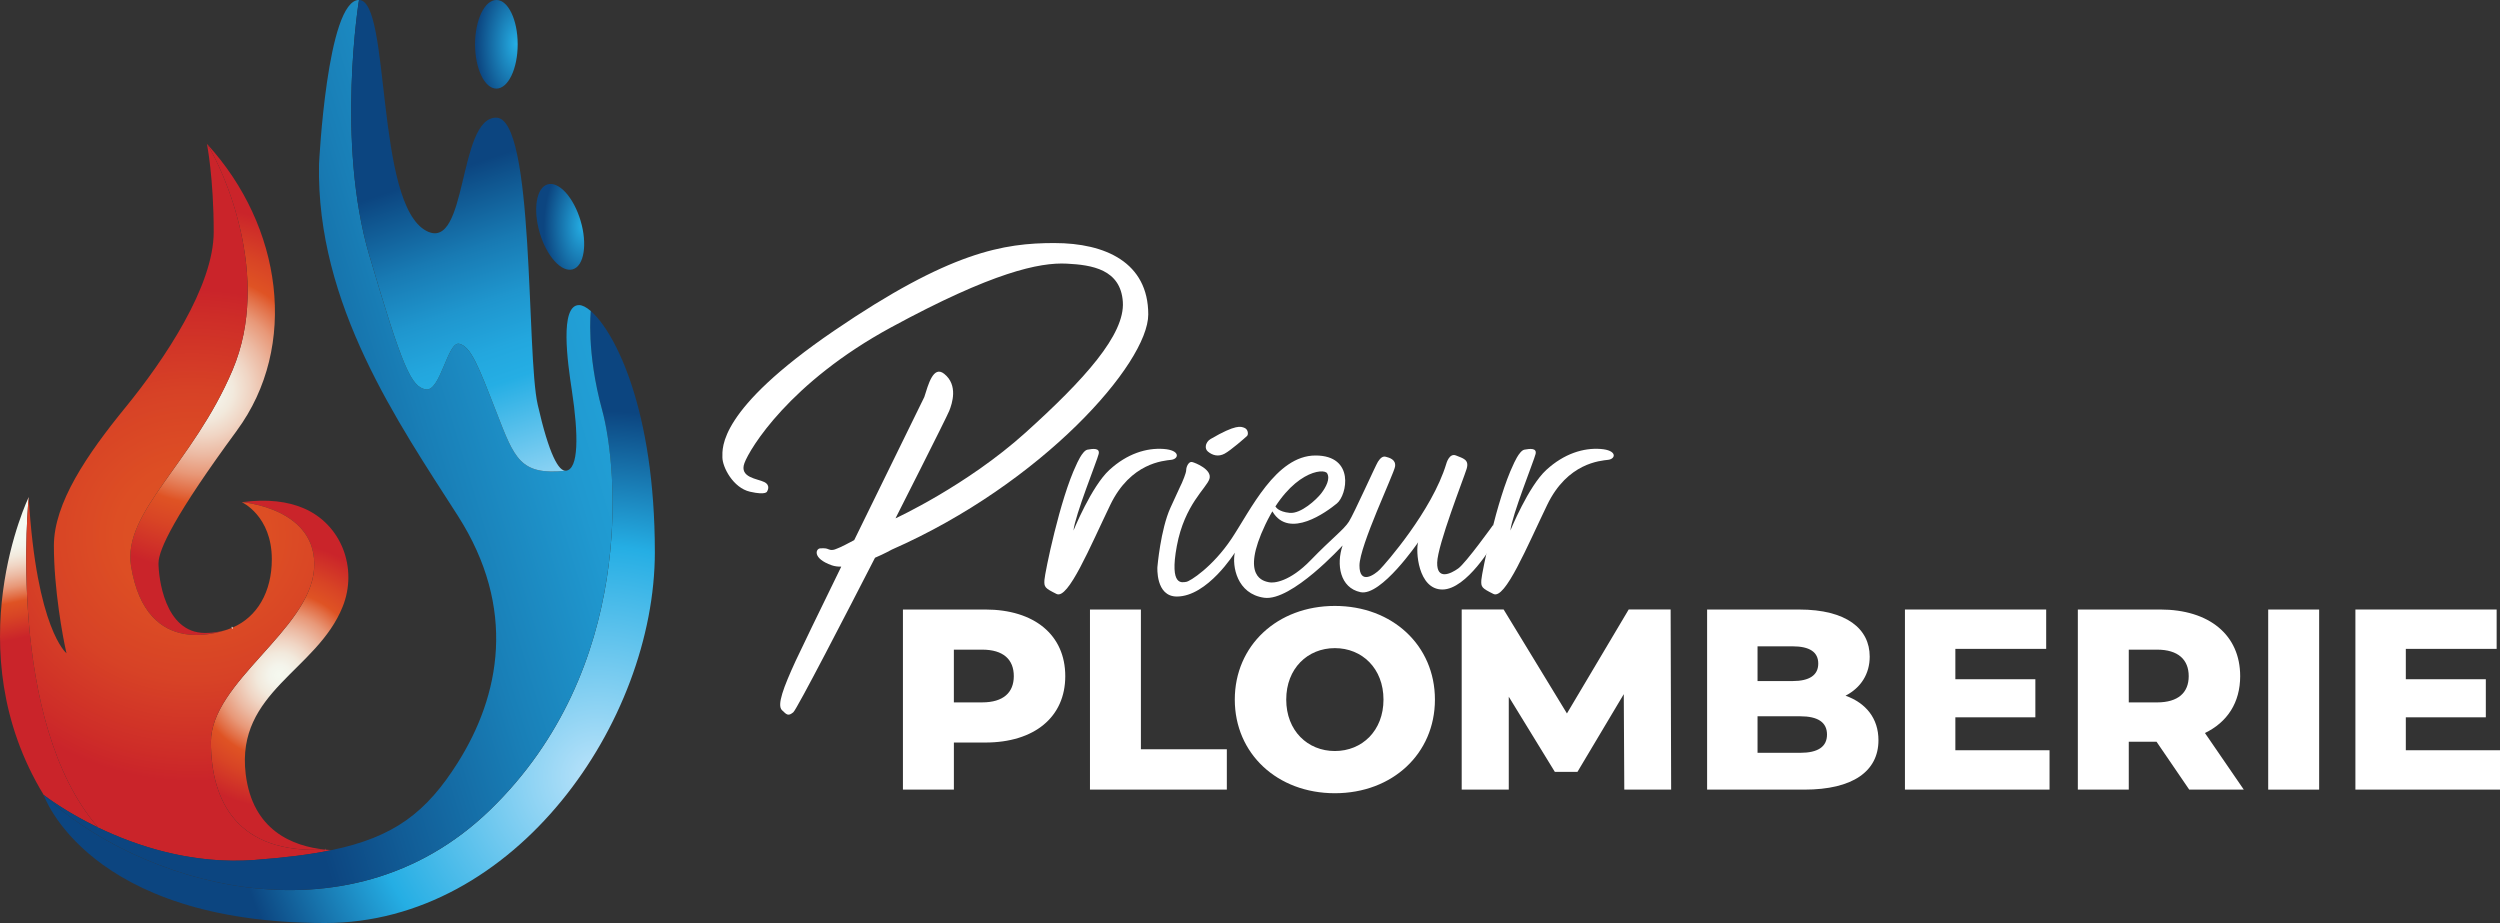
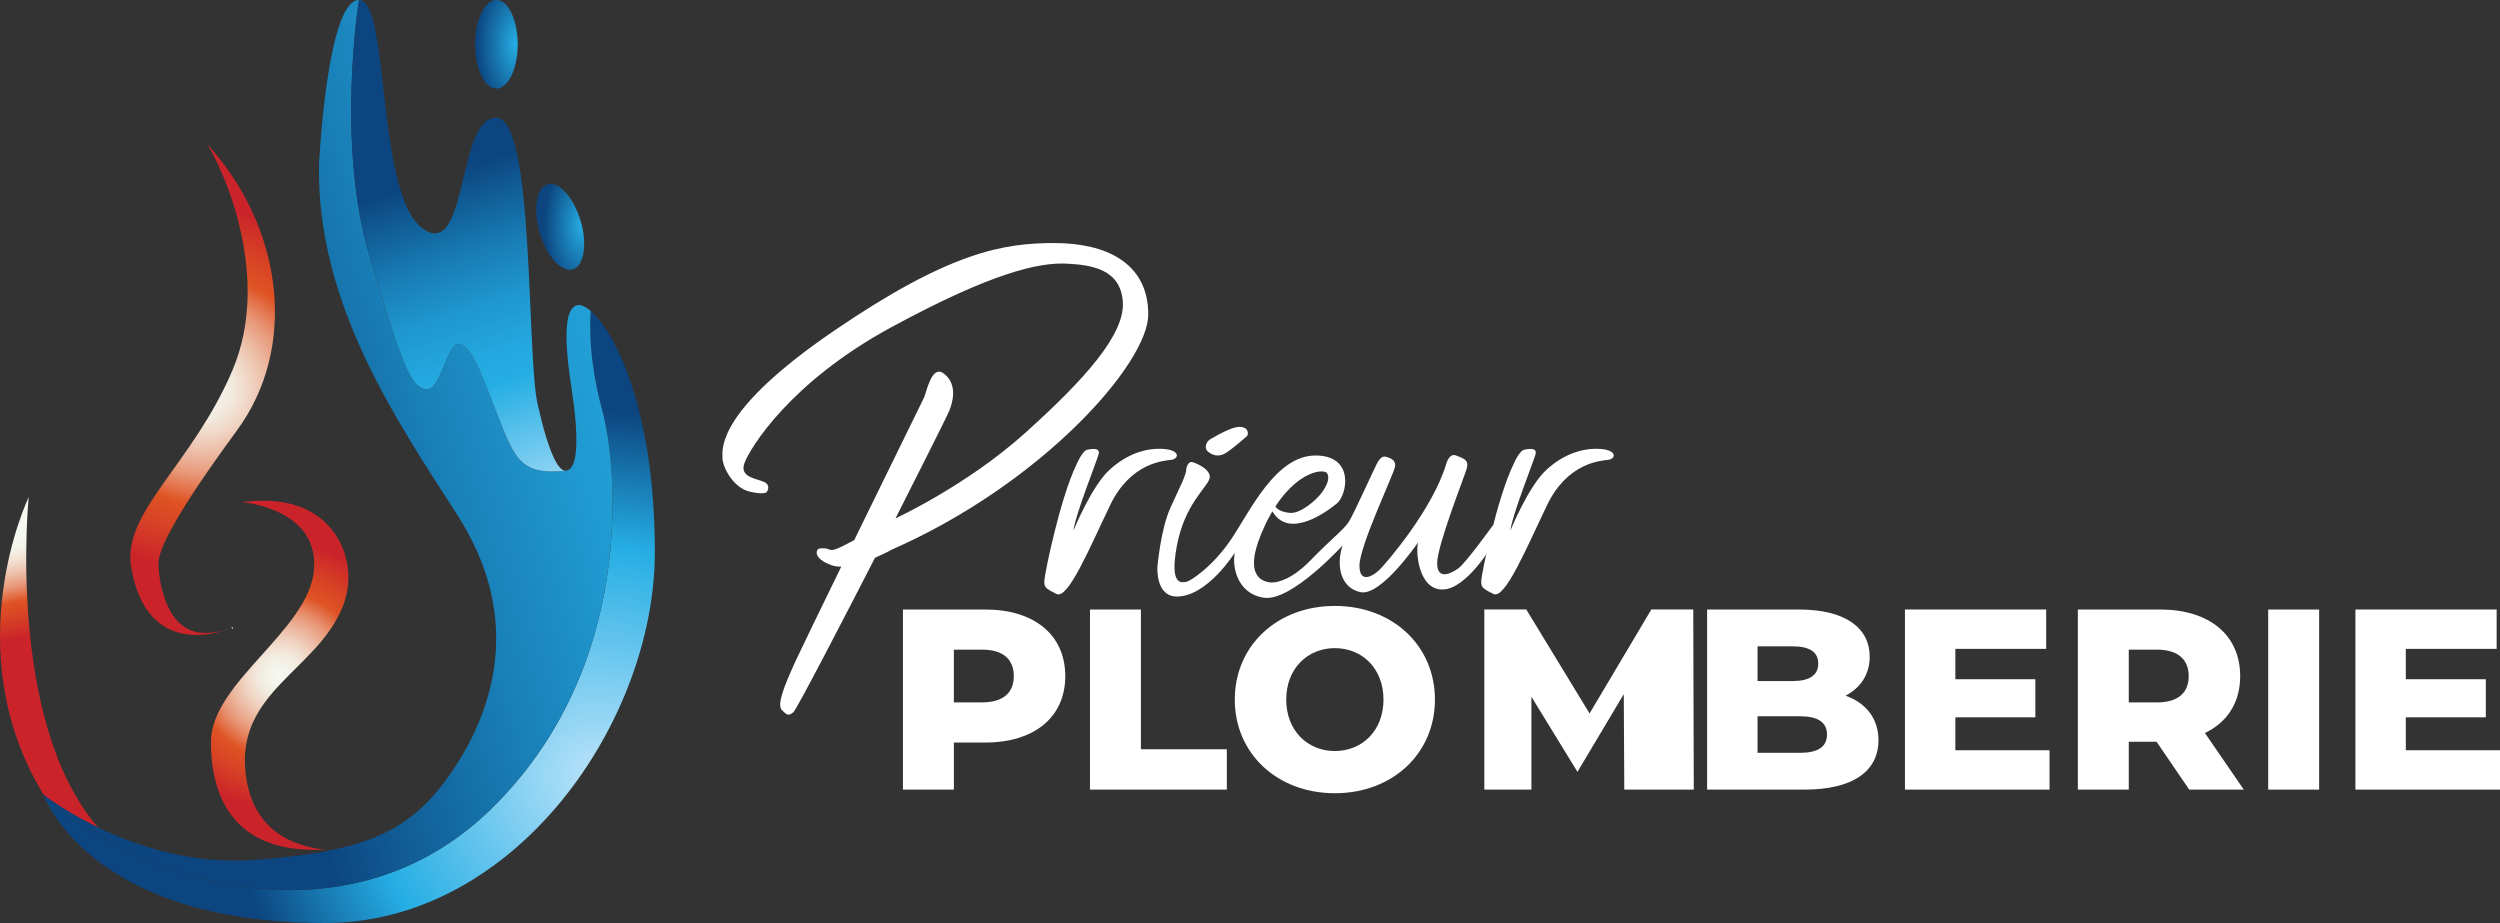
<svg xmlns="http://www.w3.org/2000/svg" xmlns:xlink="http://www.w3.org/1999/xlink" id="Calque_1" data-name="Calque 1" viewBox="0 0 1354.28 500">
  <rect x="0" y="0" width="1354.28" height="500" fill="#333333" stroke="none" />
  <defs>
    <style>
      .cls-1 {
        fill: url(#Dégradé_sans_nom_4);
      }

      .cls-2 {
        fill: none;
        stroke: #fff;
        stroke-miterlimit: 10;
      }

      .cls-3 {
        fill: url(#Dégradé_sans_nom_4-2);
      }

      .cls-4 {
        fill: #fff;
      }

      .cls-5 {
        fill: url(#Dégradé_sans_nom_10);
      }

      .cls-6 {
        fill: url(#Dégradé_sans_nom_17);
      }

      .cls-7 {
        fill: url(#Dégradé_sans_nom_42);
      }

      .cls-8 {
        fill: url(#Dégradé_sans_nom_33);
      }

      .cls-9 {
        fill: url(#Dégradé_sans_nom_32);
      }

      .cls-10 {
        fill: url(#Dégradé_sans_nom_21);
      }

      .cls-11 {
        fill: url(#Dégradé_sans_nom_32-2);
      }
    </style>
    <radialGradient id="Dégradé_sans_nom_32" data-name="Dégradé sans nom 32" cx="151.49" cy="365.81" fx="151.49" fy="365.81" r="71.87" gradientUnits="userSpaceOnUse">
      <stop offset="0" stop-color="#f5f9f0" />
      <stop offset=".08" stop-color="#f4f4eb" />
      <stop offset=".17" stop-color="#f2e9dc" />
      <stop offset=".26" stop-color="#f0d5c4" />
      <stop offset=".36" stop-color="#ecbaa3" />
      <stop offset=".47" stop-color="#e89878" />
      <stop offset=".57" stop-color="#e26e45" />
      <stop offset=".63" stop-color="#df5324" />
      <stop offset=".77" stop-color="#d84425" />
      <stop offset="1" stop-color="#ca242a" />
    </radialGradient>
    <linearGradient id="Dégradé_sans_nom_33" data-name="Dégradé sans nom 33" x1="3.6" y1="292.92" x2="14.26" y2="345.03" gradientUnits="userSpaceOnUse">
      <stop offset="0" stop-color="#f5f9f0" />
      <stop offset=".08" stop-color="#f4f4eb" />
      <stop offset=".17" stop-color="#f2e9dc" />
      <stop offset=".26" stop-color="#f0d5c4" />
      <stop offset=".36" stop-color="#ecbaa3" />
      <stop offset=".47" stop-color="#e89878" />
      <stop offset=".57" stop-color="#e26e45" />
      <stop offset=".63" stop-color="#df5324" />
      <stop offset=".77" stop-color="#d84425" />
      <stop offset="1" stop-color="#ca242a" />
    </linearGradient>
    <radialGradient id="Dégradé_sans_nom_32-2" data-name="Dégradé sans nom 32" cx="109.77" cy="210.95" fx="109.77" fy="210.95" r="98.07" xlink:href="#Dégradé_sans_nom_32" />
    <radialGradient id="Dégradé_sans_nom_42" data-name="Dégradé sans nom 42" cx="104.21" cy="291.28" fx="104.21" fy="291.28" r="143.3" gradientTransform="translate(0 19.16) scale(1 .93)" gradientUnits="userSpaceOnUse">
      <stop offset="0" stop-color="#df5324" />
      <stop offset=".29" stop-color="#dd4e24" />
      <stop offset=".59" stop-color="#d74226" />
      <stop offset=".89" stop-color="#ce2d28" />
      <stop offset="1" stop-color="#ca242a" />
    </radialGradient>
    <radialGradient id="Dégradé_sans_nom_17" data-name="Dégradé sans nom 17" cx="323.63" cy="420.86" fx="323.63" fy="420.86" r="198.24" gradientUnits="userSpaceOnUse">
      <stop offset="0" stop-color="#bbe3fa" />
      <stop offset=".63" stop-color="#25aee4" />
      <stop offset="1" stop-color="#0c4580" />
    </radialGradient>
    <linearGradient id="Dégradé_sans_nom_21" data-name="Dégradé sans nom 21" x1="409.17" y1="173.7" x2="114.35" y2="263.39" gradientUnits="userSpaceOnUse">
      <stop offset="0" stop-color="#25aee4" />
      <stop offset=".17" stop-color="#23a8de" />
      <stop offset=".38" stop-color="#2099d0" />
      <stop offset=".61" stop-color="#197fb7" />
      <stop offset=".86" stop-color="#115c96" />
      <stop offset="1" stop-color="#0c4580" />
    </linearGradient>
    <radialGradient id="Dégradé_sans_nom_4" data-name="Dégradé sans nom 4" cx="279.61" cy="23.88" fx="279.61" fy="23.88" r="21.59" gradientTransform="translate(0 -20.85) scale(1 1.87)" gradientUnits="userSpaceOnUse">
      <stop offset="0" stop-color="#25aee4" />
      <stop offset="1" stop-color="#0c4580" />
    </radialGradient>
    <radialGradient id="Dégradé_sans_nom_4-2" data-name="Dégradé sans nom 4" cx="315.53" cy="122.76" fx="315.53" fy="122.76" r="20.91" gradientTransform="translate(78.01 -184.01) rotate(16.53) scale(1 1.87)" xlink:href="#Dégradé_sans_nom_4" />
    <linearGradient id="Dégradé_sans_nom_10" data-name="Dégradé sans nom 10" x1="298.14" y1="284.06" x2="234.74" y2="95.93" gradientUnits="userSpaceOnUse">
      <stop offset="0" stop-color="#bbe3fa" />
      <stop offset=".41" stop-color="#25aee4" />
      <stop offset=".5" stop-color="#23a7de" />
      <stop offset=".63" stop-color="#1f96ce" />
      <stop offset=".78" stop-color="#187ab3" />
      <stop offset=".94" stop-color="#0f548e" />
      <stop offset="1" stop-color="#0c4580" />
    </linearGradient>
  </defs>
  <g>
    <path class="cls-9" d="M133.08,419.2c3.67,30.66,25.42,39.23,42.98,41.04-47.51,2.47-61.79-26.1-61.79-58.35s53.51-60.59,55.87-93.65c2.36-33.06-39.15-36.21-39.15-36.21,14.19-1.91,25-.26,33.22,3.18,20.71,8.64,29.77,32.61,21.42,53.43-13.87,34.63-57.86,46.07-52.55,90.56Z" />
    <path class="cls-8" d="M53.2,448.31c-17.82-8.58-28.83-17.13-29.5-17.66-.01-.01-.03-.03-.03-.03-48.01-78.85-8.11-161.34-8.11-161.34,0,0-12.36,121.56,37.64,179.02Z" />
    <path class="cls-11" d="M128.35,233.21c-33.57,45.65-42.49,64.54-42.49,71.88s3.15,37.78,25.18,37.78c5.34,0,10.22-.96,14.55-2.75-4.53,1.91-46.28,17.98-54.62-33.46-4.72-29.13,33.59-55.59,55.02-106.25,21.43-50.64-5.06-108.86-13.91-122.5,40.93,44.6,49.85,109.65,16.26,155.29Z" />
-     <path class="cls-7" d="M179.62,460.52c-11.73,2.45-25.46,4.13-41.82,5.34-33.8,2.51-63.84-7.55-84.61-17.55C3.19,390.85,15.55,269.29,15.55,269.29c4.19,71.74,20.47,84.59,20.47,84.59-2.1-8.92-6.83-35.15-6.83-58.24s17.84-49.32,38.83-75.02c20.99-25.71,47.75-65.58,47.75-94.96s-3.68-47.75-3.68-47.75c8.85,13.64,35.34,71.85,13.91,122.5-21.43,50.66-59.74,77.12-55.02,106.25,8.33,51.44,50.09,35.37,54.62,33.46.26-.1.4-.17.4-.17,13.28-5.69,21.25-19.27,21.25-36.97,0-23.61-16.26-30.95-16.26-30.95,0,0,41.5,3.15,39.15,36.21-2.36,33.06-55.87,61.39-55.87,93.65s14.28,60.82,61.79,58.35h.04c1.2.13,2.38.21,3.53.28Z" />
    <path class="cls-6" d="M354.74,299.06c0,91.81-75.55,200.94-178.65,200.94-128.8,0-152.43-69.37-152.43-69.37,0,0,.01.01.03.03,49.25,46.34,163.23,84.3,241.93,7.96,78.7-76.34,69.25-184.93,60.59-216.41-8.65-31.48-6.16-53.71-6.16-53.71,13.17,11.39,34.69,53.35,34.69,130.57Z" />
    <path class="cls-10" d="M265.62,438.61c-78.7,76.34-192.68,38.38-241.93-7.96,1.46,1.14,51.3,39.86,114.11,35.2,16.36-1.21,30.09-2.88,41.82-5.34,33.99-7.05,51.4-20.49,68.36-47.38,22.83-36.21,32.26-83.42,0-133.79-32.26-50.37-76.73-114.47-75.16-190.45,0,0,4.33-88.9,21.64-88.9,0,0-12.53,76.87,5.57,138.25,18.1,61.39,22.83,71.44,30.69,72.7,7.87,1.27,11.8-26.27,18.1-24.69,6.3,1.57,10.23,11.8,20.07,36.99,9.84,25.18,12.85,34.38,37.71,31.75,6.88-.79,6.88-19.15,3.15-43.68-2.27-14.9-6.69-46.04,3.93-46.04,1.69,0,3.87,1.06,6.37,3.22,0,0-2.49,22.23,6.16,53.71,8.65,31.48,18.1,140.07-60.59,216.41Z" />
    <ellipse class="cls-1" cx="268.9" cy="24" rx="11.54" ry="24" />
    <ellipse class="cls-3" cx="303.46" cy="122.87" rx="11.54" ry="24" transform="translate(-22.42 91.44) rotate(-16.53)" />
    <path class="cls-2" d="M176.1,460.24h-.04" />
    <line class="cls-2" x1="53.21" y1="448.32" x2="53.2" y2="448.31" />
    <path class="cls-2" d="M125.59,340.12c.26-.1.4-.17.4-.17" />
    <path class="cls-5" d="M306.61,254.99c-24.86,2.63-27.87-6.56-37.71-31.75-9.84-25.18-13.77-35.41-20.07-36.99-6.3-1.57-10.23,25.96-18.1,24.69-7.86-1.27-12.58-11.32-30.69-72.7C181.94,76.87,194.47,0,194.47,0c17.31,0,8.54,110.65,36.6,125.13,22.37,11.54,16.82-61.39,37.72-61.39s16.29,128.24,22.48,155.43c6.23,27.41,11.43,36.26,15.34,35.82Z" />
  </g>
  <g>
    <path class="cls-4" d="M577.07,366.28c0,22.16-16.72,35.96-43.34,35.96h-17v25.5h-27.6v-97.56h44.6c26.62,0,43.34,13.8,43.34,36.1ZM549.19,366.28c0-9.06-5.71-14.36-17.14-14.36h-15.33v28.57h15.33c11.43,0,17.14-5.3,17.14-14.22Z" />
    <path class="cls-4" d="M590.44,330.19h27.6v75.68h46.55v21.88h-74.14v-97.56Z" />
    <path class="cls-4" d="M668.9,378.97c0-29.27,23-50.73,54.21-50.73s54.21,21.46,54.21,50.73-23,50.73-54.21,50.73-54.21-21.46-54.21-50.73ZM749.45,378.97c0-16.86-11.57-27.87-26.34-27.87s-26.34,11.01-26.34,27.87,11.57,27.87,26.34,27.87,26.34-11.01,26.34-27.87Z" />
-     <path class="cls-4" d="M879.9,427.74l-.28-51.71-25.09,42.09h-12.26l-24.95-40.7v50.31h-25.5v-97.56h22.72l34.29,56.31,33.45-56.31h22.72l.28,97.56h-25.37Z" />
+     <path class="cls-4" d="M879.9,427.74l-.28-51.71-25.09,42.09l-24.95-40.7v50.31h-25.5v-97.56h22.72l34.29,56.31,33.45-56.31h22.72l.28,97.56h-25.37Z" />
    <path class="cls-4" d="M1017.58,400.99c0,16.86-13.94,26.76-40.14,26.76h-52.68v-97.56h49.89c25.64,0,38.19,10.45,38.19,25.5,0,9.34-4.74,16.86-13.1,21.18,11.01,3.9,17.84,12.26,17.84,24.11ZM952.08,350.12v18.82h18.95c9.2,0,13.94-3.21,13.94-9.48s-4.74-9.34-13.94-9.34h-18.95ZM989.71,397.92c0-6.69-5.02-9.9-14.49-9.9h-23.14v19.79h23.14c9.48,0,14.49-3.21,14.49-9.9Z" />
    <path class="cls-4" d="M1110.26,406.42v21.32h-78.33v-97.56h76.51v21.32h-49.2v16.45h43.34v20.63h-43.34v17.84h51.01Z" />
    <path class="cls-4" d="M1168.23,401.82h-15.05v25.92h-27.59v-97.56h44.6c26.62,0,43.34,13.8,43.34,36.1,0,14.36-6.97,24.95-19.09,30.8l21.04,30.66h-29.55l-17.7-25.92ZM1168.51,351.93h-15.33v28.57h15.33c11.43,0,17.14-5.3,17.14-14.22s-5.71-14.36-17.14-14.36Z" />
    <path class="cls-4" d="M1228.71,330.19h27.6v97.56h-27.6v-97.56Z" />
    <path class="cls-4" d="M1354.28,406.42v21.32h-78.33v-97.56h76.51v21.32h-49.2v16.45h43.34v20.63h-43.34v17.84h51.01Z" />
  </g>
  <path class="cls-4" d="M571.29,131.66c-27.54,0-56.66,4.62-119.62,47.61-62.59,42.74-60.34,63.22-60.34,68.47s5.77,16.53,14.95,18.63c9.18,2.1,9.31-.26,9.31-.26,0,0,2.1-3.15-1.57-4.98-3.67-1.84-13.64-2.36-10.76-10.23,2.89-7.87,24.4-43.68,79.48-73.58,55.09-29.91,80.34-35.25,95.16-34.5,13.51.69,29.18,3.02,30.36,20.72,1.18,17.71-20.85,42.1-52.73,70.83-31.87,28.72-70.43,46.43-70.43,46.43,0,0,27.54-54.3,29.12-58.24,1.57-3.93,4.95-13.95-2.75-20.07-5.94-4.72-8.66,6.03-10.76,12.59,0,0-19.51,39.76-37.97,77.51-3.69,1.96-6.81,3.58-7.48,3.82-1.84.66-4,2.22-6.36,1.17-1.3-.58-2.23-.66-4.59-.52-2.36.13-4.46,5.38,6.3,9.18,1.52.54,3.26.74,5.12.72-11.92,24.41-22.18,45.55-24.67,50.96-6.69,14.56-10.23,24-7.48,26.76s3.54,3.28,6.16,1.18c1.92-1.54,29.6-55.14,44.27-83.72,5.26-2.24,9.12-4.42,9.12-4.42,81.45-35.81,138.9-100.87,138.9-127.39,0-28.13-23.22-38.66-50.76-38.66Z" />
  <path class="cls-4" d="M583.1,251.71s3.15-7.61,6.03-8.13,6.82-1.05,6.03,2.36c-.79,3.41-12.85,33.32-13.64,41.45,0,0,9.71-23.87,19.41-32.79,9.71-8.92,20.2-12.05,29.38-11.4s8.39,5.37,4.2,5.89-22.04,1.57-33.05,24.4c-11.02,22.82-22.82,51.42-29.12,48.27-6.3-3.15-6.82-3.67-6.56-7.61.26-3.93,8.39-43.81,17.31-62.43Z" />
  <path class="cls-4" d="M819.78,251.71s3.15-7.61,6.03-8.13,6.82-1.05,6.03,2.36-12.85,33.32-13.64,41.45c0,0,9.71-23.87,19.41-32.79,9.71-8.92,20.2-12.05,29.38-11.4s8.39,5.37,4.2,5.89-22.04,1.57-33.05,24.4c-11.02,22.82-22.82,51.42-29.12,48.27s-6.82-3.67-6.56-7.61,8.39-43.81,17.31-62.43Z" />
  <path class="cls-4" d="M655.82,237.79c-1.41.83-2.46,2.24-2.62,3.87-.1,1.01.12,2.08,1.11,2.93,2.56,2.16,5.71,2.95,9.05,1.18,3.34-1.77,11.41-8.85,12.2-9.64s.59-3.54-1.38-4.33-4.54-2.07-18.36,6Z" />
  <path class="cls-4" d="M640.35,261.35s2.23-4.98,2.23-6.75,1.38-4.72,3.15-4.33,11.02,4.11,9.44,9.14-13.47,13.88-17.66,36.31c-4.18,22.43,3.1,19.67,5.06,19.48s14.36-8.07,24.59-23.41c10.23-15.35,24-45.03,45.45-45.04,21.45-.01,17.12,21.43,11.61,25.96-5.51,4.53-25.77,19.48-34.82,4.53-9.05-14.95,1.77-2.56,1.77-2.56,0,0,1.38,2.56,7.48,3.15s14.56-7.28,17.12-10.62c2.56-3.34,4.92-7.87,3.15-10.82s-19.67-1.18-33.45,27.74c-13.77,28.92-.59,30.71,1.97,31.29s11.21-.21,22.63-12.01,17.9-16.49,20.66-20.84,14.56-30.71,15.74-32.48,2.46-3.15,4.23-2.66,5.61,1.38,5.02,5.31-19.28,42.99-19.28,53.61,8.07,5.12,11.02,2.16,28.33-31.87,36-57.25c0,0,1.57-6.07,5.31-4.51,3.74,1.56,7.28,2.15,5.71,7.27-1.57,5.12-15.74,41.12-15.94,50.76-.2,9.64,7.28,6.1,11.41,3.15,4.13-2.95,19.01-23.7,19.01-23.7v10.19s-14.35,24.92-27.6,24.92-14.56-21.25-13.12-25.58c0,0-20.07,29.38-31.22,27.02-11.15-2.36-13.25-14.95-9.71-25.31,0,0-27.68,30.43-42.5,28.33-14.82-2.1-17.4-17.18-15.91-24.4,0,0-14.81,23.74-31.38,23.74-11.61,0-10.54-16-10.54-16,0,0,1.71-20.33,7.08-32.13s6.3-13.64,6.3-13.64Z" />
</svg>